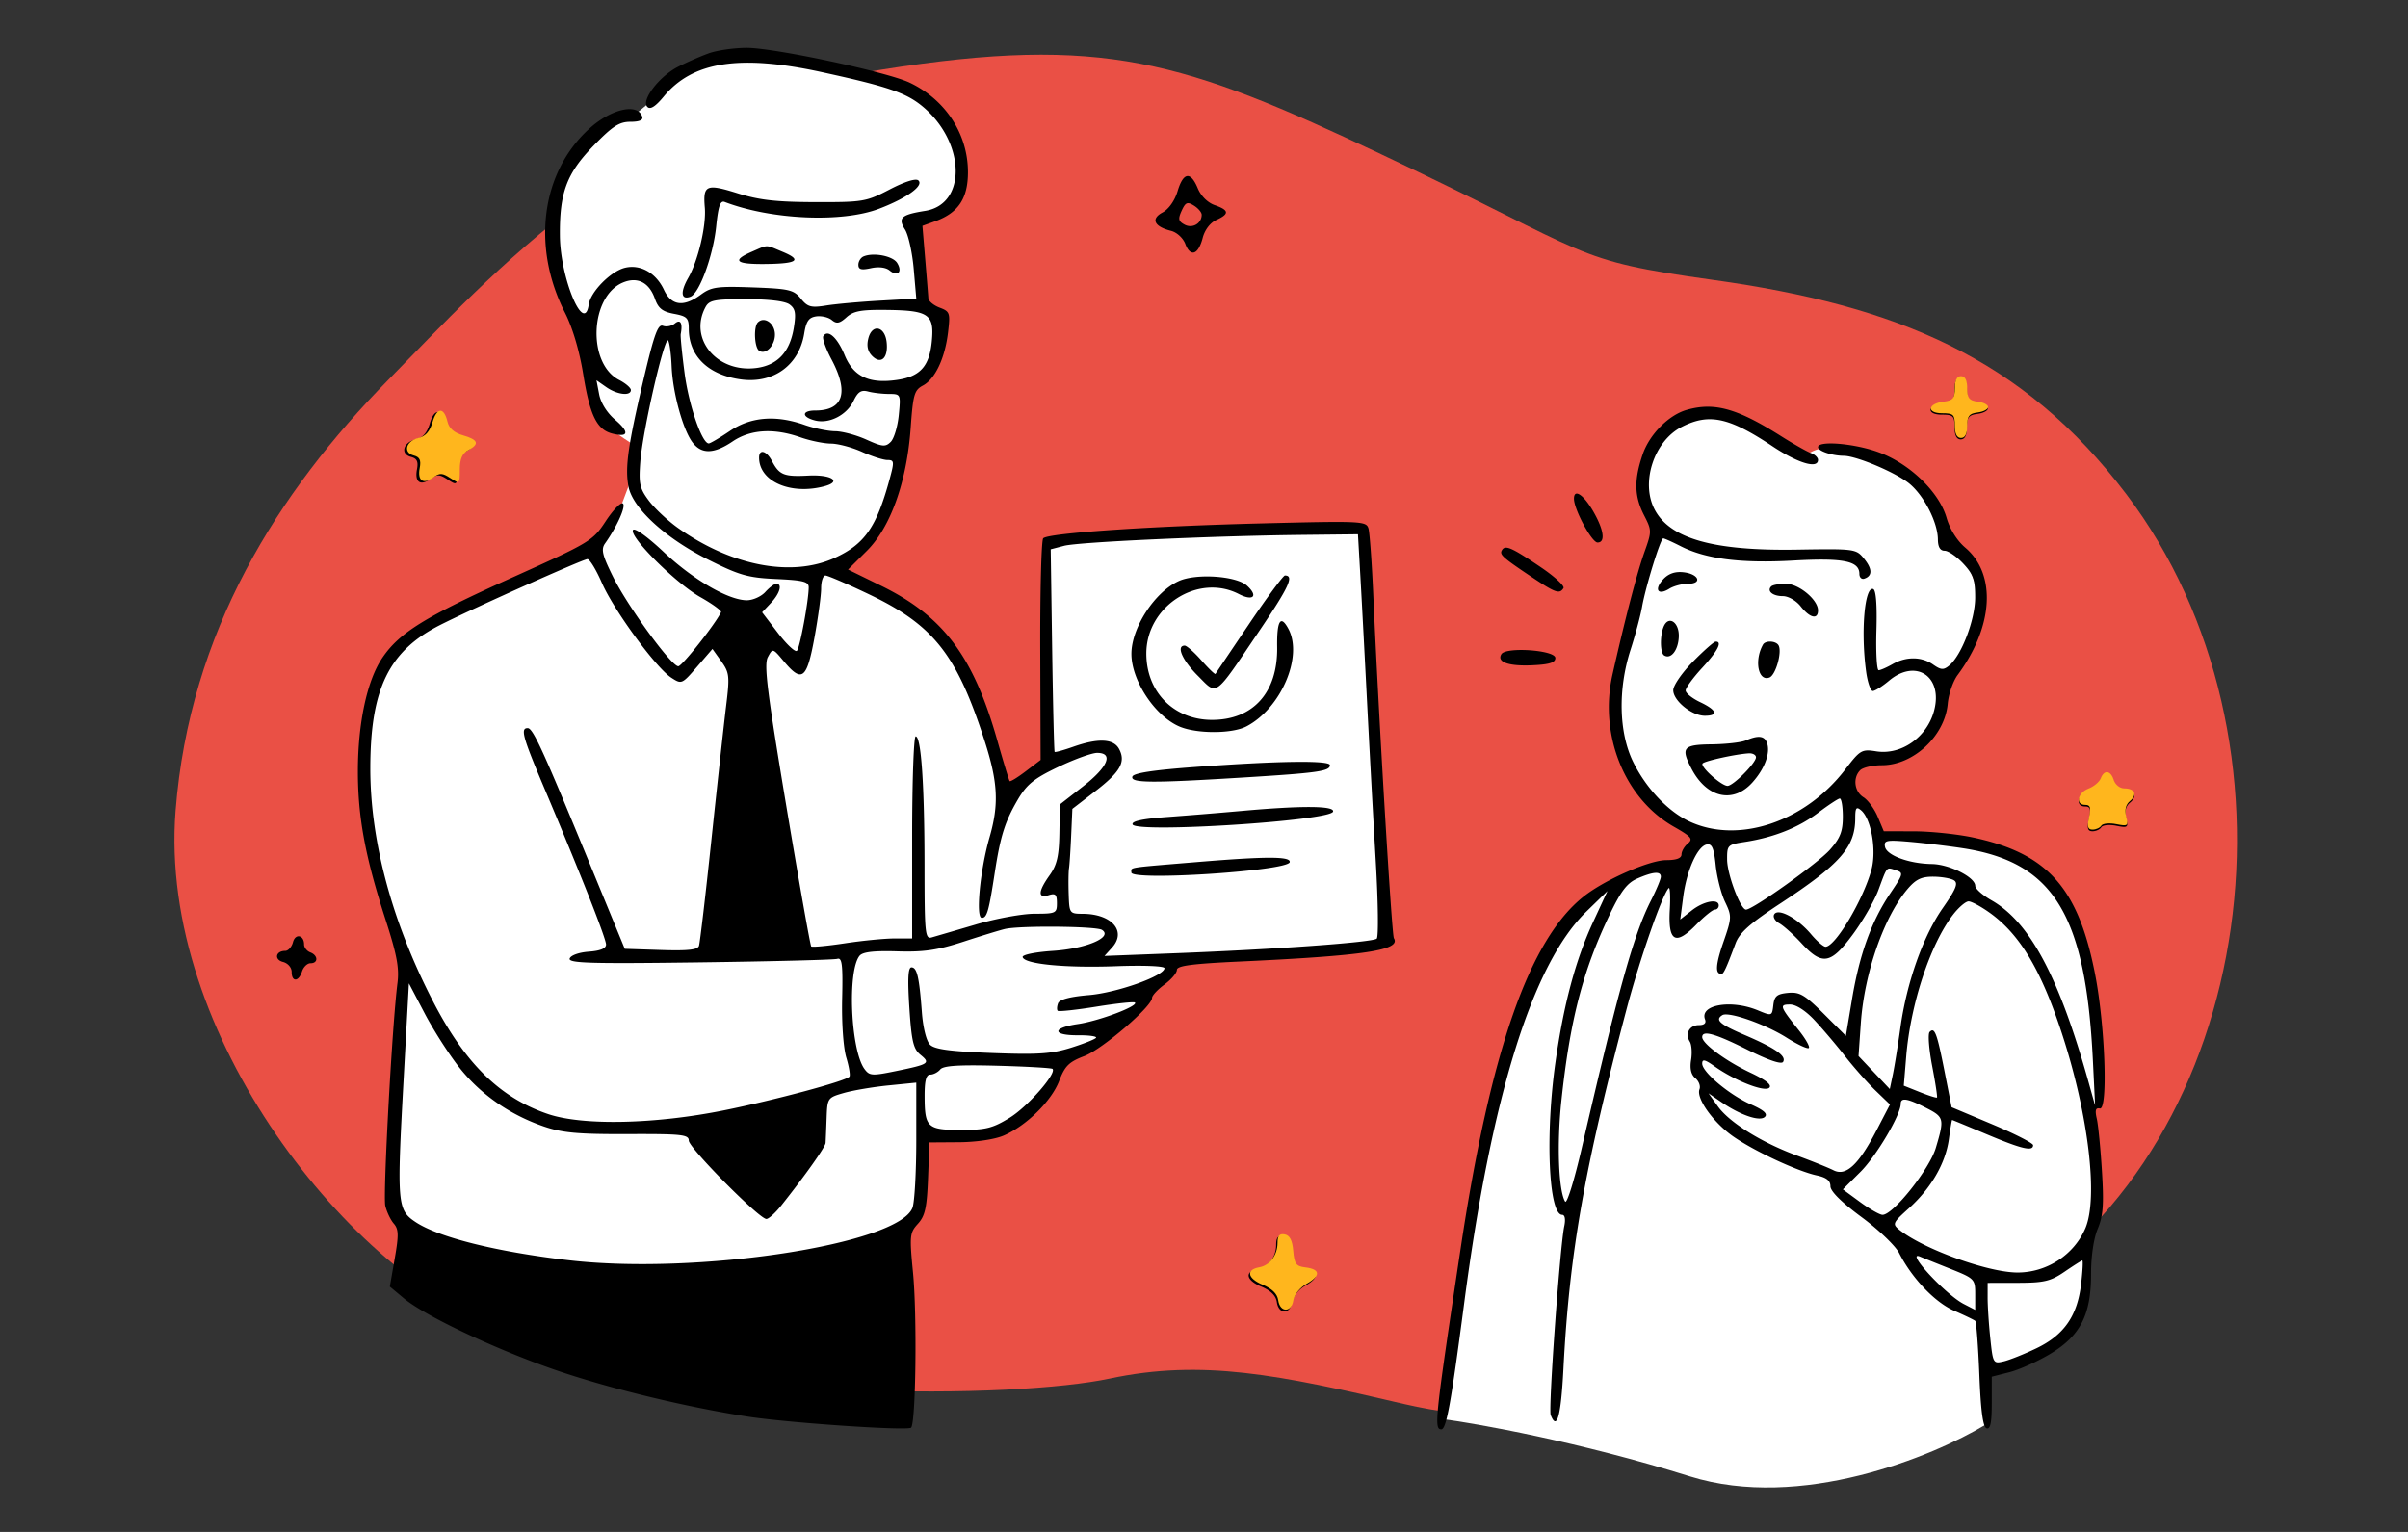
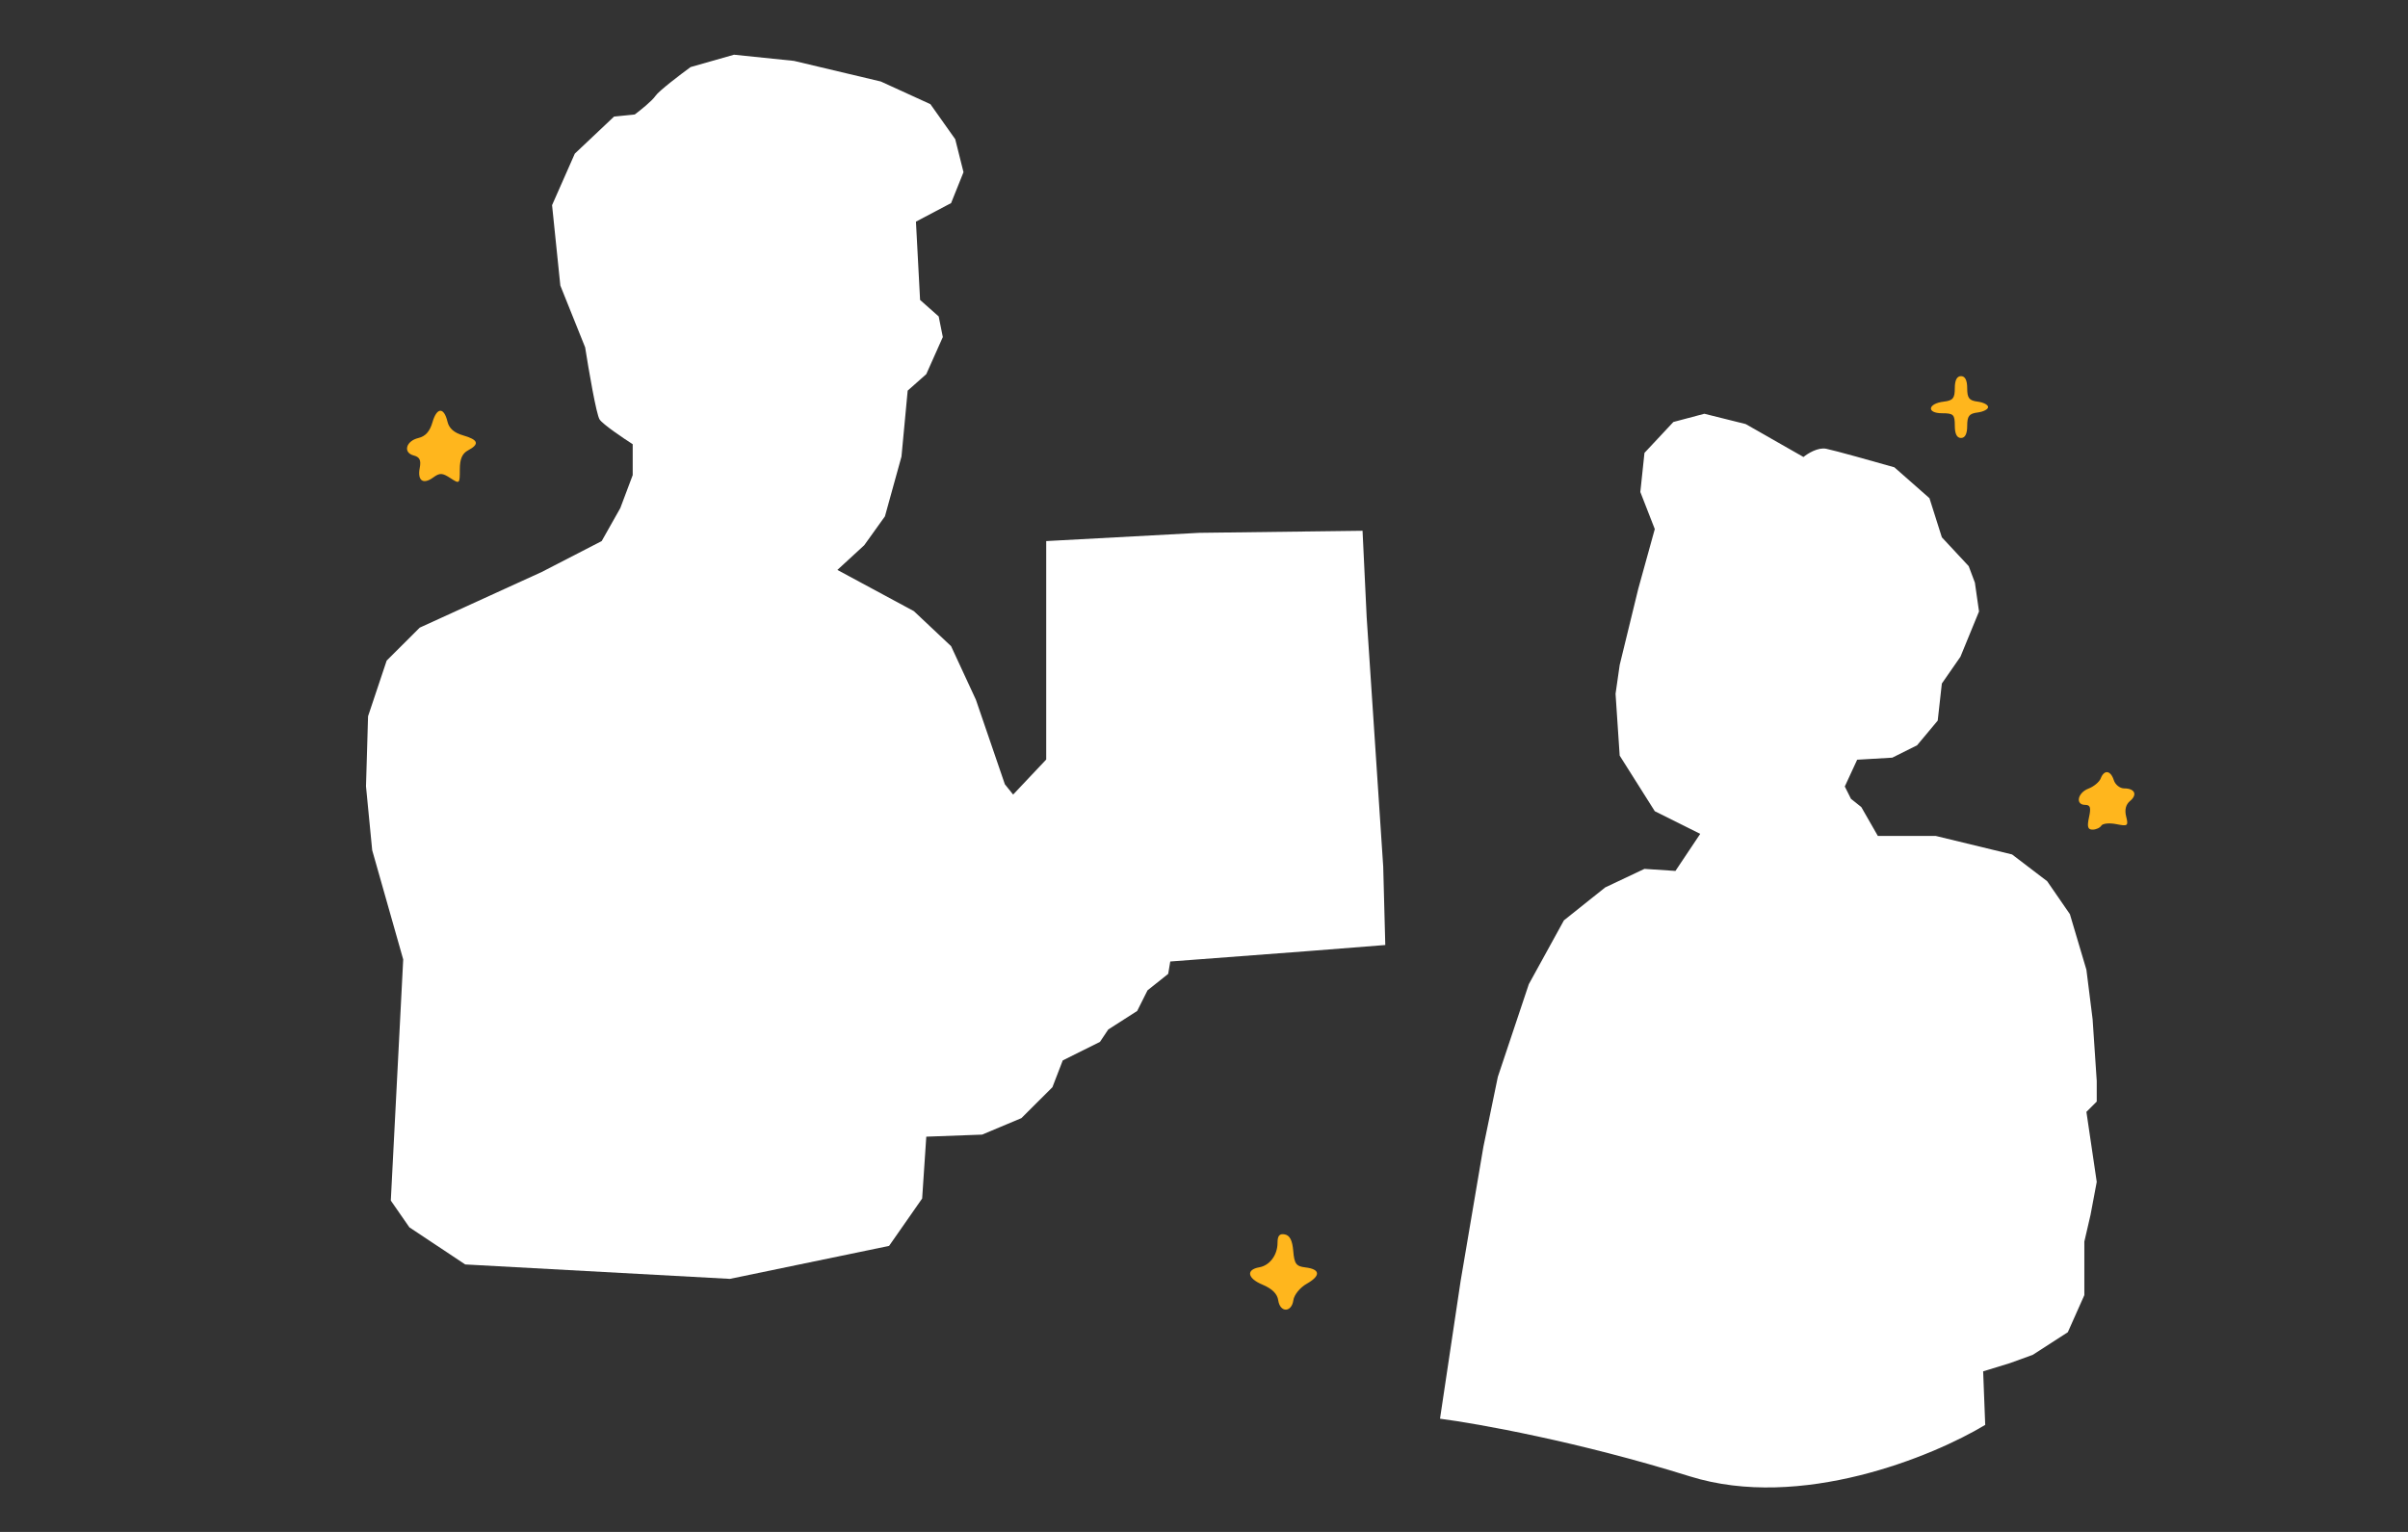
<svg xmlns="http://www.w3.org/2000/svg" width="704" height="448" viewBox="0 0 704 448" fill="none">
  <rect x="0" y="0" width="704" height="448" fill="#333333" stroke="none" />
-   <path d="M257.723 20.366c-70.714 11.2-114.406 60.35-144.301 90.813-32.151 32.761-57.951 73.455-62.09 125.873-5.175 65.523 51.234 136.184 96.584 152.314 59.791 21.266 149.475 19.541 176.496 13.793 27.02-5.747 49.442-1.148 86.236 7.473 36.794 8.621 112.042 7.499 175.921-31.612 74.162-45.407 89.11-163.234 35.069-234.504-30.362-40.041-67.264-55.178-120.73-62.65-42.218-5.899-33.92-6.898-97.159-36.785-57.646-27.244-81.062-35.003-146.026-24.715z" fill="#EA5045" />
  <path d="M114.254 351.098l5.44 7.835 16.32 10.848L213.385 374l46.544-9.643 9.671-13.862 1.209-18.081 16.321-.603 11.485-4.821 9.067-9.041 3.022-7.835 10.88-5.424 2.418-3.616 8.463-5.424 3.022-6.027 6.044-4.822.605-3.616 39.894-3.013 22.97-1.808-.604-22.903-4.836-72.926-1.209-25.313-47.753.603-44.73 2.411v63.885l-9.671 10.246-2.418-3.013-8.463-24.711-7.253-15.67-10.88-10.246-22.366-12.054 7.858-7.232 6.045-8.438 4.836-17.478 1.813-19.286 5.44-4.821 4.836-10.849-1.209-6.027-5.44-4.822-1.209-22.902 10.276-5.424 3.627-9.04-2.418-9.644-7.254-10.245-14.507-6.63-25.387-6.027L214.594 16l-12.693 3.616c-3.023 2.21-9.309 6.991-10.276 8.438-.967 1.446-4.433 4.219-6.045 5.424l-6.045.603-11.484 10.848-6.649 15.068 2.417 23.505 7.254 18.08c1.007 6.429 3.264 19.648 4.231 21.095.967 1.446 6.851 5.424 9.672 7.232v9.041l-3.627 9.643-5.44 9.643-17.53 9.04-35.663 16.273-9.671 9.643-5.441 16.273-.604 20.491 1.813 18.684 9.067 31.942-3.626 70.516zm312.784 23.444L421 414.892c10.868 1.405 40.694 6.745 73.057 16.863 32.362 10.117 71.044-5.822 86.339-15.056l-.604-15.658 7.85-2.409 6.641-2.409 10.264-6.625 4.83-10.84V363.1l1.812-7.829 1.811-9.636-3.019-20.476 3.019-3.012v-6.022l-1.208-18.067-1.811-14.454-4.83-16.26-6.642-9.636-10.264-7.829-22.339-5.42H549l-4.83-8.432-3.019-2.409-1.811-3.613 3.622-7.829 10.264-.602 7.246-3.614 6.037-7.227 1.208-10.84 5.434-7.829 5.434-13.249-1.208-8.431-1.811-4.818-7.849-8.432-3.623-11.442-10.264-9.034c-5.635-1.606-17.509-4.938-19.924-5.42-2.415-.482-5.434 1.405-6.642 2.409l-16.906-9.636L498.283 121l-9.057 2.409-8.452 9.034-1.208 11.442 4.226 10.84-4.83 17.465-5.434 22.283-1.207 8.431 1.207 18.067 10.264 16.261 13.283 6.625-7.245 10.84-9.056-.602-11.472 5.42-12.076 9.636-10.264 18.669-9.056 27.101-4.227 20.476-6.641 39.145z" fill="#fff" />
-   <path fill-rule="evenodd" clip-rule="evenodd" d="M207.251 15.579c-2.418.863-6.5 2.65-9.07 3.972-5.498 2.831-10.816 9.818-8.914 11.715.86.858 2.365-.102 4.827-3.083 8.408-10.175 22.154-12.307 45.974-7.13 19.247 4.182 24.747 6.04 29.543 9.984 12.637 10.39 13.167 28.666.886 30.624-7.057 1.126-8.055 2.05-5.907 5.47.989 1.576 2.134 6.763 2.545 11.525l.749 8.66-10.583.6c-5.819.329-12.896.968-15.726 1.418-4.485.715-5.441.456-7.45-2.022-2.083-2.565-3.441-2.881-14.045-3.264-10.421-.375-12.126-.137-15.176 2.111-5.044 3.72-8.613 3.258-10.79-1.4-2.324-4.974-6.938-7.566-11.454-6.434-4.124 1.032-10.01 7.016-10.537 10.713-1.29 9.046-8.295-7.555-8.433-19.986-.141-12.704 1.962-18.339 9.894-26.498 5.512-5.67 7.466-6.936 10.713-6.936 2.64 0 3.803-.505 3.468-1.507-1.341-4.02-9.013-2.313-15.38 3.425-14.145 12.748-17.062 34.546-7.212 53.91 2.223 4.368 4.213 11.076 5.328 17.954 1.973 12.165 3.993 16.271 8.568 17.416 4.714 1.181 5.013-.439.751-4.071-2.334-1.989-4.174-4.923-4.651-7.415l-.787-4.123 2.879 2.012c3.169 2.213 7.179 2.681 7.179.837 0-.646-1.557-1.978-3.458-2.959-9.343-4.819-8.542-24.476 1.16-28.484 4.259-1.76 7.662-.02 9.338 4.778.973 2.78 2.209 3.752 5.569 4.38 3.792.71 4.321 1.245 4.321 4.354 0 8.015 5.709 13.554 15.292 14.836 9.484 1.268 16.959-4.176 18.46-13.444.584-3.603 1.347-4.687 3.518-4.996 1.524-.216 3.568.265 4.541 1.071 1.419 1.175 2.272 1.014 4.303-.812 2.063-1.854 4.3-2.253 12.042-2.147 12.023.165 13.652 1.326 12.895 9.183-.699 7.257-3.381 10.269-10.029 11.263-8.244 1.234-12.858-.92-15.449-7.208-2.145-5.21-4.93-7.69-6.246-5.566-.361.584.709 3.627 2.38 6.761 5.166 9.691 3.489 14.99-4.743 14.99-4.001 0-4.015 1.923-.02 2.923 4.134 1.035 9.223-1.573 11.234-5.758 1.271-2.646 2.228-3.259 4.244-2.72 1.432.384 4.168.705 6.081.713 3.453.017 3.476.065 2.891 6.139-.324 3.366-1.384 6.912-2.354 7.879-1.544 1.54-2.427 1.458-7.121-.667-2.949-1.333-7.06-2.437-9.138-2.451-2.079-.015-6.093-.841-8.92-1.836-8.437-2.97-15.732-2.374-21.889 1.788-2.926 1.978-5.68 3.606-6.12 3.618-1.982.055-5.845-11.156-7.078-20.543-.745-5.671-1.254-10.828-1.131-11.46.623-3.182-.081-4.442-1.722-3.083-.914.756-2.478 1.062-3.475.68-1.456-.557-2.565 2.486-5.597 15.358-4.618 19.615-5.532 26.055-4.484 31.628 1.191 6.334 10.764 15.117 23.353 21.425 9.128 4.574 11.589 5.273 19.885 5.65 7.808.353 9.466.776 9.458 2.412-.018 3.928-2.569 17.684-3.443 18.566-.491.495-2.984-1.833-5.538-5.174l-4.645-6.075 2.586-2.745c2.629-2.791 3.414-5.604 1.562-5.604-.562 0-2.007 1.085-3.21 2.412-1.204 1.327-3.631 2.413-5.393 2.413-5.349 0-15.708-6.015-24.329-14.127-4.711-4.434-8.499-7.151-8.951-6.421-1.196 1.931 12.453 15.549 19.678 19.632 3.521 1.989 6.242 3.967 6.046 4.396-1.495 3.283-11.391 15.82-12.487 15.82-2.038 0-14.818-17.544-19.136-26.269-3.095-6.253-3.491-7.933-2.275-9.65 3.564-5.032 6.23-11.047 5.183-11.692-.623-.385-2.878 1.96-5.011 5.211-3.77 5.743-4.536 6.205-27.183 16.398-25.652 11.545-33.154 16.185-38.14 23.589-4.445 6.603-7.12 19.06-7.12 33.16 0 13.435 2.149 24.967 8.059 43.25 3.354 10.374 4.081 14.245 3.513 18.697-1.555 12.184-4.275 62.06-3.552 65.106.423 1.778 1.54 4.121 2.482 5.205 1.427 1.643 1.473 3.335.275 10.197l-1.436 8.225 4.097 3.422c6.549 5.469 29.331 16.064 47.028 21.869 15.542 5.098 36.085 9.992 53.21 12.677 11.893 1.864 47.07 4.257 48.06 3.269 1.391-1.389 1.78-32.803.561-45.346-1.048-10.792-.965-11.623 1.436-14.268 2.092-2.307 2.622-4.689 2.96-13.303l.413-10.493 8.657-.058c5.093-.034 10.47-.841 13.06-1.96 6.618-2.86 13.954-10.088 16.204-15.966 1.689-4.411 2.851-5.556 7.397-7.288 5.224-1.989 19.765-14.502 19.765-17.007 0-.676 1.632-2.432 3.628-3.904 1.995-1.471 3.628-3.393 3.628-4.27 0-1.213 4.382-1.797 18.384-2.447 36.521-1.697 47.227-3.317 45.056-6.82-.615-.993-4.49-65.537-6.006-100.041-.424-9.62-1.062-18.513-1.421-19.765-.624-2.179-1.951-2.242-31.658-1.484-32.729.834-61.787 2.817-63.43 4.33-.54.497-.933 15.287-.874 32.868l.109 31.964-4.346 3.306c-2.39 1.819-4.508 3.116-4.706 2.883-.197-.233-1.82-5.58-3.607-11.883-6.977-24.617-15.777-36.341-33.968-45.246l-9.674-4.739 5.489-5.465c6.989-6.958 11.706-20.231 12.837-36.11.683-9.597 1.064-10.909 3.56-12.24 3.589-1.917 6.457-7.99 7.359-15.587.672-5.655.531-6.067-2.476-7.206-1.753-.665-3.231-1.902-3.284-2.747-.052-.846-.465-5.955-.916-11.353l-.82-9.816 3.732-1.345c6.771-2.442 9.59-6.683 9.577-14.405-.021-11.116-6.562-21.145-17.036-26.12-6.607-3.139-39.634-10.193-47.65-10.177-3.659.006-8.631.718-11.05 1.579zm52.852 39.826c-6.883 3.583-7.765 3.734-21.768 3.697-11.42-.03-16.368-.595-22.757-2.597-9.097-2.852-10.09-2.413-9.518 4.212.456 5.276-1.951 15.49-4.837 20.53-2.41 4.208-2.126 6.572.662 5.504 2.602-.996 6.62-12.005 7.497-20.542.611-5.95 1.198-7.645 2.48-7.154 13.641 5.222 34.272 6.131 45.137 1.99 8.091-3.084 13.189-6.762 11.488-8.29-.741-.665-3.988.361-8.384 2.65zm84.173.507c-.834 2.777-2.589 5.256-4.409 6.228-3.491 1.864-2.444 4.127 2.481 5.36 1.702.425 3.528 2.096 4.191 3.834 1.512 3.968 3.796 3.173 5.08-1.768.611-2.351 2.186-4.42 3.986-5.239 3.874-1.76 3.758-2.87-.45-4.333-2.077-.722-4.039-2.667-4.983-4.943-2.092-5.037-4.217-4.727-5.896.861zm7.05 6.897c0 2.542-2.701 4.107-4.987 2.886-1.826-.974-1.972-1.663-.869-4.08 1.127-2.466 1.67-2.692 3.592-1.495 1.245.775 2.264 1.985 2.264 2.689zM219.812 73.605c-5.954 2.58-4.756 3.69 3.887 3.599 9.452-.1 10.94-1.141 5.106-3.573-5.14-2.141-4.122-2.139-8.993-.026zm32.652 1.384c-.831.35-1.512 1.449-1.512 2.442 0 1.382.859 1.616 3.678.999 2.268-.498 4.364-.237 5.471.679 2.339 1.936 3.831.404 2.175-2.234-1.276-2.033-6.896-3.114-9.812-1.886zm-21.638 14.033c1.697 1.237 1.942 2.544 1.263 6.771-1.138 7.103-4.718 10.981-10.9 11.808-11.504 1.54-19.926-8.486-14.939-17.78 1.092-2.035 2.61-2.334 11.862-2.334 6.677 0 11.391.57 12.714 1.535zm-9.259 5.259c-1.308 1.305-1.002 7.444.415 8.317 2.1 1.295 4.93-2.035 4.543-5.347-.35-3-3.211-4.712-4.958-2.97zm32.295 4.687c-.552 2.192-.188 3.815 1.157 5.156 2.603 2.596 4.723.514 4.19-4.116-.534-4.657-4.255-5.381-5.347-1.04zm-57.504 8.146c.304 7.575 3.218 18.31 6.01 22.146 2.637 3.623 6.303 3.574 11.815-.157 5.217-3.531 12.052-3.947 19.839-1.206 2.827.995 6.841 1.821 8.92 1.836 2.077.014 6.15 1.1 9.049 2.412 2.9 1.312 6.252 2.386 7.449 2.386 2.01 0 2.057.438.611 5.73-3.807 13.932-7.288 18.908-16.021 22.896-12.548 5.729-30.109 2.382-45.771-8.724-2.984-2.116-6.816-5.696-8.518-7.954-2.723-3.615-3.026-4.979-2.543-11.388.685-9.064 7.135-37.14 8.155-35.494.412.666.864 4.049 1.005 7.517zm375.063 6.831c0 2.936-.55 3.603-3.232 3.92-4.708.555-5.123 3.397-.496 3.397 3.336 0 3.728.38 3.728 3.619 0 2.413.605 3.619 1.814 3.619 1.2 0 1.814-1.198 1.814-3.539 0-2.881.568-3.609 3.061-3.921 1.683-.21 3.061-.924 3.061-1.587 0-.664-1.378-1.378-3.061-1.588-2.493-.311-3.061-1.039-3.061-3.92 0-2.341-.614-3.539-1.814-3.539-1.2 0-1.814 1.198-1.814 3.539zm-78.312 5.93c-5.272 1.515-10.867 7.174-12.859 13.008-2.561 7.494-2.457 12.203.393 17.777 2.286 4.474 2.289 4.716.116 10.81-2.136 5.988-5.579 19.189-9.334 35.786-3.997 17.67 3.511 36.289 17.949 44.514 5.109 2.911 5.676 3.593 4.082 4.912-1.017.842-1.85 2.28-1.85 3.193 0 1.109-1.472 1.662-4.417 1.662-4.971 0-17.971 5.713-24.178 10.626-15.917 12.596-27.29 45.194-36.034 103.285C419.522 414.98 419.201 418 421.38 418c1.467 0 2.825-7.486 6.672-36.791 7.976-60.742 19.99-99.307 35.7-114.593l6.198-6.032-4.223 9.128c-5.099 11.023-8.571 23.966-10.977 40.932-3.021 21.289-1.983 44.631 1.984 44.631.774 0 1.013 1.332.594 3.317-1.27 6.033-4.681 53.372-3.977 55.201 1.828 4.752 3.011.452 3.736-13.585 1.738-33.645 6.069-58.289 18.493-105.246 3.854-14.564 10.252-32.952 12.254-35.227.413-.467.565 2.381.339 6.329-.532 9.34 1.675 10.567 7.764 4.315 2.337-2.402 4.769-4.367 5.402-4.367s1.151-.542 1.151-1.206c0-2.105-4.387-1.303-7.885 1.44l-3.372 2.647.856-6.567c1.017-7.796 4.194-14.869 6.9-15.366 1.521-.28 2.086 1.031 2.605 6.047.364 3.522 1.597 8.36 2.741 10.753 2.004 4.191 1.985 4.626-.547 11.925-1.757 5.063-2.227 7.977-1.416 8.785 1.221 1.219 1.575.613 5.039-8.618 1.161-3.094 4.212-5.808 13.11-11.659 17.533-11.529 21.876-16.483 21.876-24.945 0-3.01.309-3.432 1.68-2.297 2.974 2.462 4.598 11.662 3.063 17.35-2.371 8.781-10.574 22.568-13.429 22.568-.629 0-2.535-1.648-4.234-3.663-3.936-4.667-9.586-7.723-10.763-5.825-.463.75.186 1.927 1.444 2.618 1.257.691 4.203 3.334 6.545 5.873 6.051 6.557 8.54 6.124 14.991-2.616 2.935-3.977 6.295-9.813 7.467-12.967 2.646-7.122 2.275-6.703 5.127-5.8 2.266.717 2.176 1.083-1.631 6.727-5.483 8.127-8.987 17.789-11.169 30.794l-1.831 10.918-6.488-6.472c-5.56-5.545-7.051-6.418-10.42-6.093-3.247.311-3.998.94-4.307 3.603-.369 3.183-.428 3.204-4.496 1.508-7.809-3.255-17.123-1.658-15.465 2.651.413 1.071-.221 1.662-1.779 1.662-2.763 0-4.133 2.476-2.674 4.831.545.879.713 3.297.375 5.375-.412 2.532-.001 4.286 1.246 5.319 1.023.847 1.567 2.3 1.209 3.23-1.035 2.691 4.163 9.901 10.05 13.941 6.321 4.338 18.681 10.077 24.303 11.283 2.771.595 3.931 1.526 3.931 3.152 0 1.474 3.277 4.726 9.059 8.991 4.983 3.676 9.949 8.43 11.035 10.564 3.747 7.364 10.484 14.422 16.097 16.864 3.041 1.325 5.802 2.652 6.135 2.949.332.298.876 7.377 1.209 15.73.423 10.632 1.058 15.337 2.116 15.686 1.106.364 1.512-1.598 1.512-7.299v-7.798l5.14-1.302c2.826-.716 8.132-3.088 11.79-5.27 8.936-5.33 12.094-11.433 12.094-23.376 0-5.258.769-10.473 1.965-13.315 1.571-3.735 1.817-7.085 1.228-16.733-.404-6.634-1.083-13.577-1.51-15.43-.576-2.501-.347-3.276.886-3.016 2.429.514 1.563-24.104-1.378-39.238-4.926-25.347-13.922-35.407-35.796-40.03-4.58-.968-12.299-1.769-17.155-1.781l-8.83-.02-1.768-4.222c-.973-2.322-2.85-4.895-4.171-5.718-2.682-1.672-3.167-5.703-.951-7.913.798-.796 3.654-1.45 6.349-1.452 9.216-.009 18.386-8.577 19.234-17.973.255-2.821 1.551-6.595 2.88-8.389 10.496-14.16 11.427-29.462 2.267-37.249-2.424-2.06-4.518-5.402-5.488-8.759-2.172-7.514-10.717-15.776-19.786-19.127-7.021-2.594-17.791-3.515-17.791-1.521 0 1.134 4.075 2.51 7.512 2.537 3.798.03 15.454 4.989 19.284 8.202 4.29 3.602 8.207 11.316 8.247 16.241.018 2.225.664 3.318 1.961 3.318 1.063 0 3.511 1.686 5.441 3.746 2.935 3.134 3.506 4.76 3.497 9.952-.013 6.515-3.981 16.891-7.605 19.88-1.643 1.356-2.39 1.308-4.694-.302-3.363-2.351-7.868-2.39-11.876-.105-1.662.949-3.475 1.743-4.028 1.768-.554.023-.852-5.214-.665-11.638.219-7.5-.121-11.835-.951-12.11-2.516-.837-3.653 12.577-2.052 24.224.424 3.078 1.297 5.597 1.942 5.597s2.789-1.357 4.765-3.016c7.847-6.586 15.851-1.208 13.142 8.829-2.091 7.745-9.602 12.996-16.92 11.829-4.213-.672-4.683-.397-9.026 5.283-11.801 15.435-31.39 21.938-45.693 15.168-6.2-2.934-12.587-9.721-16.331-17.353-4.196-8.556-4.489-21.239-.758-32.802 1.392-4.313 2.9-9.934 3.352-12.491 1.055-5.97 5.413-20.078 6.203-20.078.333 0 2.641 1.036 5.13 2.303 7.343 3.736 17.623 5.042 32.934 4.179 14.573-.82 19.282.135 19.282 3.914 0 1.027.646 1.653 1.436 1.39 2.415-.803 2.385-2.837-.089-5.874-2.316-2.841-2.697-2.891-19.691-2.613-24.354.399-37.1-3.221-41.546-11.8-4.106-7.919-.114-19.996 7.969-24.108 7.971-4.056 13.764-2.818 26.512 5.671 7.44 4.954 13.316 6.71 13.316 3.982 0-.686-.953-1.591-2.117-2.015-1.163-.423-5.109-2.662-8.767-4.974-12.823-8.104-19.465-9.946-27.521-7.63zm-367.469 4.016c-.774 2.691-2.057 4.131-4.11 4.615-3.669.863-4.591 4.28-1.381 5.117 1.749.456 2.191 1.371 1.758 3.633-.718 3.748.992 4.96 3.952 2.8 1.901-1.386 2.666-1.359 5.017.177 2.713 1.774 2.773 1.72 2.773-2.505 0-3.084.691-4.688 2.418-5.609 3.432-1.833 3.008-3.102-1.464-4.382-2.62-.749-4.107-2.051-4.569-4.004-1.026-4.333-3.125-4.258-4.394.158zm96.289 9.938c0 6.973 9.213 11.013 19.096 8.373 5.212-1.392 2.097-3.461-4.687-3.113-7.14.367-8.486-.172-10.642-4.256-1.606-3.041-3.767-3.617-3.767-1.004zm238.235 12.029c0 3.125 5.21 12.798 6.892 12.798 2.346 0 1.873-3.628-1.167-8.953-2.876-5.036-5.725-6.95-5.725-3.845zm-62.407 23.353c.409 7.131 1.294 23.823 1.969 37.092a6925.884 6925.884 0 002.497 45.694c.698 11.863.824 21.989.28 22.5-1.153 1.083-29.555 3.138-59.038 4.269l-20.558.789 2.222-2.46c4.31-4.772-.078-9.82-8.571-9.858-3.853-.018-3.934-.131-4.122-5.748-.104-3.152-.061-6.544.096-7.539.157-.995.441-5.317.634-9.606l.348-7.794 6.737-5.192c7.322-5.642 8.95-8.547 6.912-12.344-1.6-2.983-6.087-3.196-13.363-.635-2.848 1.002-5.31 1.68-5.469 1.508-.161-.174-.484-13.574-.719-29.78l-.427-29.465 3.909-1.022c4.258-1.114 43.119-2.9 69.426-3.193l16.495-.183.742 12.967zm41.379-8.361c-.826 1.333-.004 2.08 8.753 7.947 6.857 4.592 8.081 5.017 9.211 3.193.389-.627-2.562-3.353-6.556-6.059-8.542-5.786-10.445-6.634-11.408-5.081zm-263.182 9.584c3.454 7.951 15.766 24.786 20.291 27.744 3.026 1.977 3.127 1.933 7.557-3.197l4.49-5.2 2.577 3.61c2.383 3.339 2.489 4.322 1.415 13.086-.638 5.212-2.567 22.775-4.287 39.029-1.718 16.254-3.359 30.253-3.647 31.108-.385 1.148-3.293 1.465-11.106 1.206l-10.584-.348-10.428-25.331c-13.617-33.082-16.422-39.204-17.959-39.204-2.184 0-1.467 2.595 4.839 17.507 10.602 25.07 18.072 43.989 18.072 45.772 0 1.156-1.657 1.842-5.045 2.092-2.898.212-5.275 1.066-5.586 2.004-.448 1.359 5.952 1.548 38 1.122 21.196-.282 39.303-.746 40.238-1.031 1.394-.426 1.649 1.675 1.419 11.699-.162 7.07.35 14.317 1.216 17.198.822 2.738 1.225 5.248.894 5.579-1.345 1.341-21.646 6.789-36.529 9.801-20.228 4.095-41.359 4.556-51.538 1.123-14.048-4.739-24.308-14.818-33.753-33.158-11.943-23.194-18.254-46.738-18.234-68.025.022-23.257 5.429-34.287 20.545-41.911 9.778-4.933 41.691-19.2 42.931-19.193.665.004 2.56 3.117 4.212 6.918zm310.256-.972c-2.694 2.969-1.494 4.775 1.807 2.719 1.29-.805 3.76-1.462 5.488-1.462 4.369 0 3.117-2.92-1.449-3.377-2.425-.242-4.329.448-5.846 2.12zm-231.982 4.424c18.725 8.964 25.505 17.574 33.6 42.67 3.94 12.213 4.271 18.635 1.463 28.347-2.751 9.517-4.095 23.522-2.256 23.522 1.515 0 2.051-1.871 3.802-13.269 1.64-10.673 2.988-14.944 6.728-21.311 2.621-4.46 4.72-6.158 11.812-9.547 4.743-2.268 9.864-4.123 11.379-4.123 4.882 0 3.168 4.117-4.065 9.758l-6.821 5.32-.149 8.459c-.117 6.666-.722 9.262-2.854 12.249-3.389 4.748-3.492 6.844-.286 5.83 1.989-.63 2.418-.218 2.418 2.331 0 2.941-.326 3.097-6.515 3.097-3.585 0-11.339 1.418-17.233 3.153a3613.234 3613.234 0 01-12.833 3.758c-1.96.563-2.118-.995-2.125-20.944-.01-23.622-.981-37.836-2.586-37.836-.568 0-1.034 13.299-1.034 29.553v29.553l-5.139-.008c-2.828-.004-9.354.632-14.505 1.415-5.151.781-9.59 1.191-9.863.912-.273-.28-3.561-18.829-7.307-41.219-5.572-33.318-6.548-41.193-5.379-43.372 1.428-2.662 1.431-2.662 4.667 1.204 5.323 6.361 6.726 5.288 8.954-6.859 1.082-5.901 1.967-12.415 1.967-14.475 0-2.062.564-3.748 1.252-3.748.689 0 6.498 2.511 12.908 5.58zm90.423-3.965c-7.049 3.192-13.871 13.669-13.871 21.304 0 7.82 6.959 18.296 14.139 21.289 5.094 2.123 15.326 2.086 19.467-.072 10.115-5.271 16.644-20.425 12.293-28.534-2.282-4.254-3.407-2.426-3.288 5.343.2 13.231-6.999 21.274-19.042 21.274-11.148 0-19.21-8.141-19.21-19.399 0-13.847 15.111-23.561 27.062-17.397 4.224 2.18 5.742.584 2.353-2.474-3.146-2.84-14.844-3.624-19.903-1.334zm20.531 12.559c-5.267 7.796-9.689 14.366-9.827 14.601-.139.235-1.975-1.528-4.08-3.92-2.106-2.392-4.316-4.349-4.913-4.349-2.568 0-.717 4.269 3.812 8.787 5.852 5.835 4.576 6.758 17.887-12.931 8.806-13.025 10.358-16.362 7.607-16.362-.501 0-5.22 6.378-10.486 14.174zm152.659-10.991c-1.356 1.354.417 2.848 3.377 2.848 1.615 0 3.902 1.316 5.242 3.016 2.683 3.402 5.054 3.942 5.054 1.152 0-3.125-5.638-7.786-9.419-7.786-1.914 0-3.828.347-4.254.77zm-31.524 11.935c-1.063 2.762-.942 7.544.208 8.253 1.966 1.212 4.09-1.451 4.281-5.37.214-4.404-3.089-6.525-4.489-2.883zm8.615 10.089c-3.16 3.215-5.744 6.961-5.744 8.326 0 3.091 5.416 7.48 9.233 7.48 4.097 0 3.528-1.648-1.373-3.98-2.328-1.107-4.232-2.639-4.232-3.405s2.176-3.748 4.837-6.627c4.553-4.927 5.994-7.741 3.93-7.67-.499.017-3.491 2.661-6.651 5.876zm20.494-5.002c-2.616 4.652-1.395 10.884 1.887 9.628 1.858-.712 3.78-7.603 2.636-9.451-.814-1.312-3.818-1.431-4.523-.177zm-76.475 2.793c-1.438 2.321 2.095 3.579 9.12 3.249 4.966-.233 6.651-.771 6.651-2.122 0-2.298-14.408-3.327-15.771-1.127zm71.4 25.252c-1.331.571-5.82 1.075-9.977 1.122-8.307.093-9.036.973-5.868 7.083 4.455 8.595 12.191 10.354 17.833 4.057 3.659-4.086 5.347-8.742 4.226-11.656-.769-2.002-2.554-2.175-6.214-.606zm3.023 4.918c0 1.651-6.662 8.351-8.304 8.351-1.823 0-8.145-5.702-7.282-6.566.76-.76 9.684-2.715 13.47-2.951 1.163-.074 2.116.452 2.116 1.166zm-163.766 2.814c-12.377.902-18.201 1.789-18.543 2.823-.624 1.885 5.404 1.936 32.354.271 21.903-1.352 25.395-1.849 25.395-3.611 0-1.455-14.838-1.26-39.206.517zm264.541 3.82c-.403 1.046-2.017 2.39-3.59 2.986-3.201 1.213-3.907 4.762-.949 4.762 1.494 0 1.737.79 1.114 3.619-.613 2.783-.373 3.619 1.042 3.619 1.011 0 2.164-.525 2.562-1.167.398-.642 2.363-.839 4.368-.44 3.392.677 3.593.522 2.898-2.24-.491-1.948-.102-3.501 1.132-4.522 2.257-1.869 1.41-3.694-1.713-3.694-1.246 0-2.611-1.086-3.033-2.412-.919-2.891-2.818-3.144-3.831-.511zM538.77 238.83c0 4.308-.754 6.242-3.767 9.665-3.407 3.871-22.528 17.517-24.544 17.517-1.607 0-5.497-10.3-5.524-14.622-.025-4.218.151-4.397 5.113-5.16 8.505-1.31 15.719-4.17 21.466-8.513 2.993-2.261 5.849-4.148 6.349-4.193.499-.044.907 2.343.907 5.306zm-175.956-1.659a1541.27 1541.27 0 01-21.528 1.756c-7.251.527-10.491 1.22-10.163 2.169.896 2.595 57.702-1.023 58.602-3.732.576-1.736-9.045-1.805-26.911-.193zm211.026 10.885c26.583 4.089 35.942 19.388 38.04 62.191l.641 13.062-1.856-6.634c-8.666-30.975-17.199-46.99-28.448-53.396-2.602-1.482-4.735-3.381-4.74-4.221-.015-2.523-7.541-6.3-12.707-6.378-6.636-.099-13.19-2.521-13.678-5.053-.359-1.874.429-2.03 7.242-1.441 4.205.364 11.182 1.205 15.506 1.87zm-224.328 4.087c-20.5 1.708-18.745 1.426-18.745 3.013 0 2.52 45.717-.458 46.289-3.015.386-1.725-6.831-1.724-27.544.002zm136.048 4.259c0 .687-1.298 3.807-2.882 6.936-5.055 9.978-9.369 25.409-20.219 72.329-2.215 9.577-4.375 16.536-4.881 15.72-1.925-3.107-2.439-16.868-1.098-29.427 2.528-23.678 6.265-38.087 14.145-54.536 3.289-6.869 5.092-9.215 8.073-10.508 4.644-2.016 6.862-2.181 6.862-.514zm85.701 1.042c1.304.824.61 2.542-3.283 8.124-5.768 8.272-10.538 21.76-12.392 35.047-.723 5.184-1.715 11.325-2.201 13.647l-.886 4.222-4.57-4.825-4.57-4.825.675-9.65c1.019-14.569 6.708-30.956 13.572-39.092 2.47-2.929 4.097-3.726 7.574-3.712 2.435.011 5.172.49 6.081 1.064zm10.56 9.565c8.806 6.365 14.979 16.752 21.083 35.48 7.678 23.549 10.573 47.855 6.759 56.745-3.333 7.771-11.293 12.942-19.878 12.914-8.587-.028-27.537-6.889-34.493-12.488-2.105-1.695-1.959-2.026 2.788-6.303 6.495-5.854 10.719-13.152 11.687-20.194.425-3.097.852-5.632.948-5.632.097 0 4.691 1.9 10.211 4.222 10.229 4.303 13.472 5.061 13.472 3.148 0-.591-5.362-3.33-11.915-6.089l-11.916-5.015-2.049-10.404c-2.232-11.325-2.915-13.134-4.383-11.6-.532.555-.195 5.032.75 9.947.945 4.916 1.578 9.068 1.406 9.227-.172.159-2.424-.556-5.006-1.591l-4.696-1.88.707-8.553c1.264-15.293 6.996-32.696 13.622-41.361 1.675-2.19 3.751-3.982 4.616-3.982.863 0 3.693 1.534 6.287 3.409zm-259.662 4.921c3.35 2.116-4.526 5.5-14.307 6.145-5.147.34-9.021 1.129-8.875 1.809.435 2.053 12.389 3.228 27.255 2.679 8.136-.3 14.21-.054 14.21.576 0 2.243-13.883 7.188-22.115 7.875-5.487.46-8.556 1.272-8.981 2.375-.355.923-.407 1.916-.114 2.207.291.29 5.369-.252 11.285-1.208 5.915-.955 10.997-1.494 11.294-1.199 1.039 1.035-10.464 5.375-16.655 6.285-7.688 1.128-7.616 3.346.106 3.282 3.112-.025 5.441.302 5.178.727-.264.426-3.566 1.743-7.336 2.927-5.678 1.78-9.655 2.044-23.126 1.532-12.168-.464-16.724-1.074-18.073-2.419-1.062-1.059-2.043-4.97-2.383-9.498-.773-10.323-1.427-13.125-3.054-13.125-.977 0-1.152 3.364-.609 11.761.637 9.821 1.169 12.095 3.233 13.785 3.018 2.473 2.559 2.783-7.09 4.771-7.063 1.454-7.794 1.407-9.267-.604-4.035-5.501-5.038-28.667-1.436-33.106.907-1.118 4.152-1.498 11.051-1.292 7.809.231 11.704-.342 19.44-2.864 5.321-1.736 10.763-3.398 12.093-3.695 4.499-1.003 26.593-.79 28.276.274zm-236.501 3.611c-.365 1.394-1.385 2.534-2.266 2.534-2.79 0-3.307 2.546-.657 3.237 1.448.378 2.54 1.641 2.54 2.935 0 3.007 2.053 2.912 3.024-.141.422-1.327 1.547-2.412 2.5-2.412 2.287 0 2.229-2.299-.081-3.182-.998-.383-1.814-1.419-1.814-2.304 0-2.792-2.552-3.316-3.246-.667zm48.645 36.664c6.168 7.823 14.811 13.846 24.741 17.244 5.392 1.844 10.028 2.261 24.489 2.202 15.766-.066 17.837.155 17.837 1.907 0 2.106 20.603 22.923 22.688 22.923.676 0 2.632-1.763 4.344-3.92 7.114-8.957 12.882-17.104 12.964-18.312.048-.709.184-3.977.302-7.263.211-5.877.293-5.996 5.052-7.358 2.66-.761 8.51-1.753 13-2.203l8.163-.818v16.843c0 9.264-.5 18.152-1.109 19.753-4.084 10.715-63.04 19.721-100.505 15.352-21.133-2.464-38.124-6.711-44.832-11.205-5.29-3.544-5.436-5.322-3.439-41.657l1.545-28.121 4.626 8.821c2.543 4.853 7.103 11.967 10.134 15.812zm396.126-13.925c2.334 2.488 6.366 7.237 8.961 10.554 2.595 3.317 6.619 7.861 8.94 10.097l4.222 4.065-3.912 7.527c-5.264 10.129-8.951 13.563-12.587 11.724-1.499-.758-6.276-2.68-10.615-4.271-10.335-3.791-19.832-9.698-23.219-14.444l-2.72-3.809 3.613 2.487c5.705 3.929 11.399 5.876 12.876 4.402.888-.885-.335-1.976-4.059-3.619-6.308-2.783-14.276-9.454-14.276-11.954 0-1.376.788-1.206 3.575.774 5.976 4.243 14.672 7.65 16.042 6.283.823-.82-1.008-2.27-5.596-4.435-7.097-3.349-14.021-8.466-14.021-10.362 0-2.112 3.753-1.063 13.268 3.709 6.055 3.036 9.877 4.34 10.374 3.538 1.06-1.712-2.201-3.996-11.247-7.877-7.298-3.131-8.742-4.422-6.497-5.806 1.804-1.112 12.55 2.653 18.73 6.562 3.236 2.049 6.184 3.424 6.552 3.058.366-.366-.956-2.7-2.939-5.188-5.575-6.996-5.76-7.539-2.558-7.539 1.732 0 4.513 1.775 7.093 4.524zm-222.724 14.311c1.313 1.255-7.235 11.027-12.469 14.255-5.006 3.088-7.015 3.595-14.249 3.595-9.877 0-10.641-.705-10.668-9.846-.013-4.584.442-6.333 1.649-6.333.915 0 2.23-.677 2.919-1.507.92-1.105 5.396-1.395 16.777-1.085 8.536.233 15.756.647 16.041.921zm255.299 11.346c5.396 2.746 5.503 3.171 2.949 11.751-1.86 6.246-12.47 19.587-15.578 19.587-.8 0-3.736-1.673-6.525-3.719l-5.07-3.72 5.144-5.13c4.646-4.635 11.776-16.697 11.776-19.924 0-1.884 1.931-1.579 7.304 1.155zm-189.911 40.066c0 3.564-2.283 6.621-5.341 7.153-3.956.688-3.49 3.234.927 5.075 2.831 1.18 4.35 2.684 4.619 4.574.52 3.662 3.909 3.654 4.429-.009.226-1.594 1.938-3.7 3.922-4.825 4.157-2.36 3.991-4.265-.417-4.787-2.69-.318-3.22-1.042-3.535-4.815-.258-3.086-1.017-4.561-2.487-4.84-1.536-.29-2.117.389-2.117 2.474zm196.821 6.947c7.401 2.949 7.554 3.101 7.554 7.571v4.559l-3.326-1.719c-5.461-2.823-17.513-15.948-12.693-13.822.502.221 4.311 1.756 8.465 3.411zm38.515 4.53c-1.098 9.353-4.977 14.94-13.062 18.823-3.527 1.694-7.826 3.414-9.555 3.823-3.073.728-3.162.574-3.93-6.755-.433-4.126-.784-9.456-.78-11.847l.006-4.346 8.881-.017c7.631-.015 9.545-.473 13.599-3.245 2.595-1.775 4.928-3.26 5.186-3.3.258-.04.102 3.048-.345 6.864z" fill="#000" />
  <path fill-rule="evenodd" clip-rule="evenodd" d="M571.505 113.537c0 2.935-.549 3.602-3.227 3.919-4.7.554-5.114 3.395-.495 3.395 3.331 0 3.722.379 3.722 3.617 0 2.411.604 3.616 1.811 3.616 1.198 0 1.812-1.197 1.812-3.537 0-2.879.567-3.607 3.055-3.918 1.681-.21 3.056-.924 3.056-1.587 0-.663-1.375-1.377-3.056-1.586-2.488-.311-3.055-1.04-3.055-3.919 0-2.34-.614-3.537-1.812-3.537-1.197 0-1.811 1.197-1.811 3.537zm-445.065 9.941c-.773 2.689-2.054 4.129-4.104 4.612-3.663.864-4.583 4.278-1.379 5.115 1.746.455 2.188 1.37 1.756 3.631-.717 3.746.99 4.958 3.946 2.798 1.898-1.385 2.661-1.357 5.008.178 2.709 1.773 2.768 1.719 2.768-2.505 0-3.081.691-4.685 2.415-5.606 3.427-1.831 3.003-3.099-1.462-4.379-2.615-.748-4.1-2.05-4.562-4.002-1.023-4.331-3.119-4.256-4.386.158zm487.724 104.163c-.402 1.046-2.013 2.389-3.583 2.984-3.196 1.213-3.901 4.76-.948 4.76 1.491 0 1.734.79 1.112 3.617-.612 2.781-.372 3.617 1.041 3.617 1.009 0 2.16-.525 2.557-1.166.397-.641 2.359-.839 4.361-.44 3.387.676 3.587.522 2.894-2.239-.49-1.947-.102-3.499 1.13-4.52 2.253-1.867 1.408-3.691-1.71-3.691-1.244 0-2.607-1.085-3.029-2.412-.917-2.888-2.813-3.142-3.825-.51zM373.496 363.466c0 3.561-2.28 6.618-5.333 7.149-3.95.688-3.485 3.233.926 5.072 2.826 1.18 4.343 2.683 4.611 4.572.519 3.66 3.903 3.652 4.422-.009.226-1.593 1.935-3.698 3.916-4.823 4.15-2.358 3.984-4.262-.417-4.784-2.685-.318-3.215-1.042-3.529-4.813-.257-3.084-1.015-4.558-2.483-4.837-1.534-.29-2.113.388-2.113 2.473z" fill="#FFB61D" />
</svg>